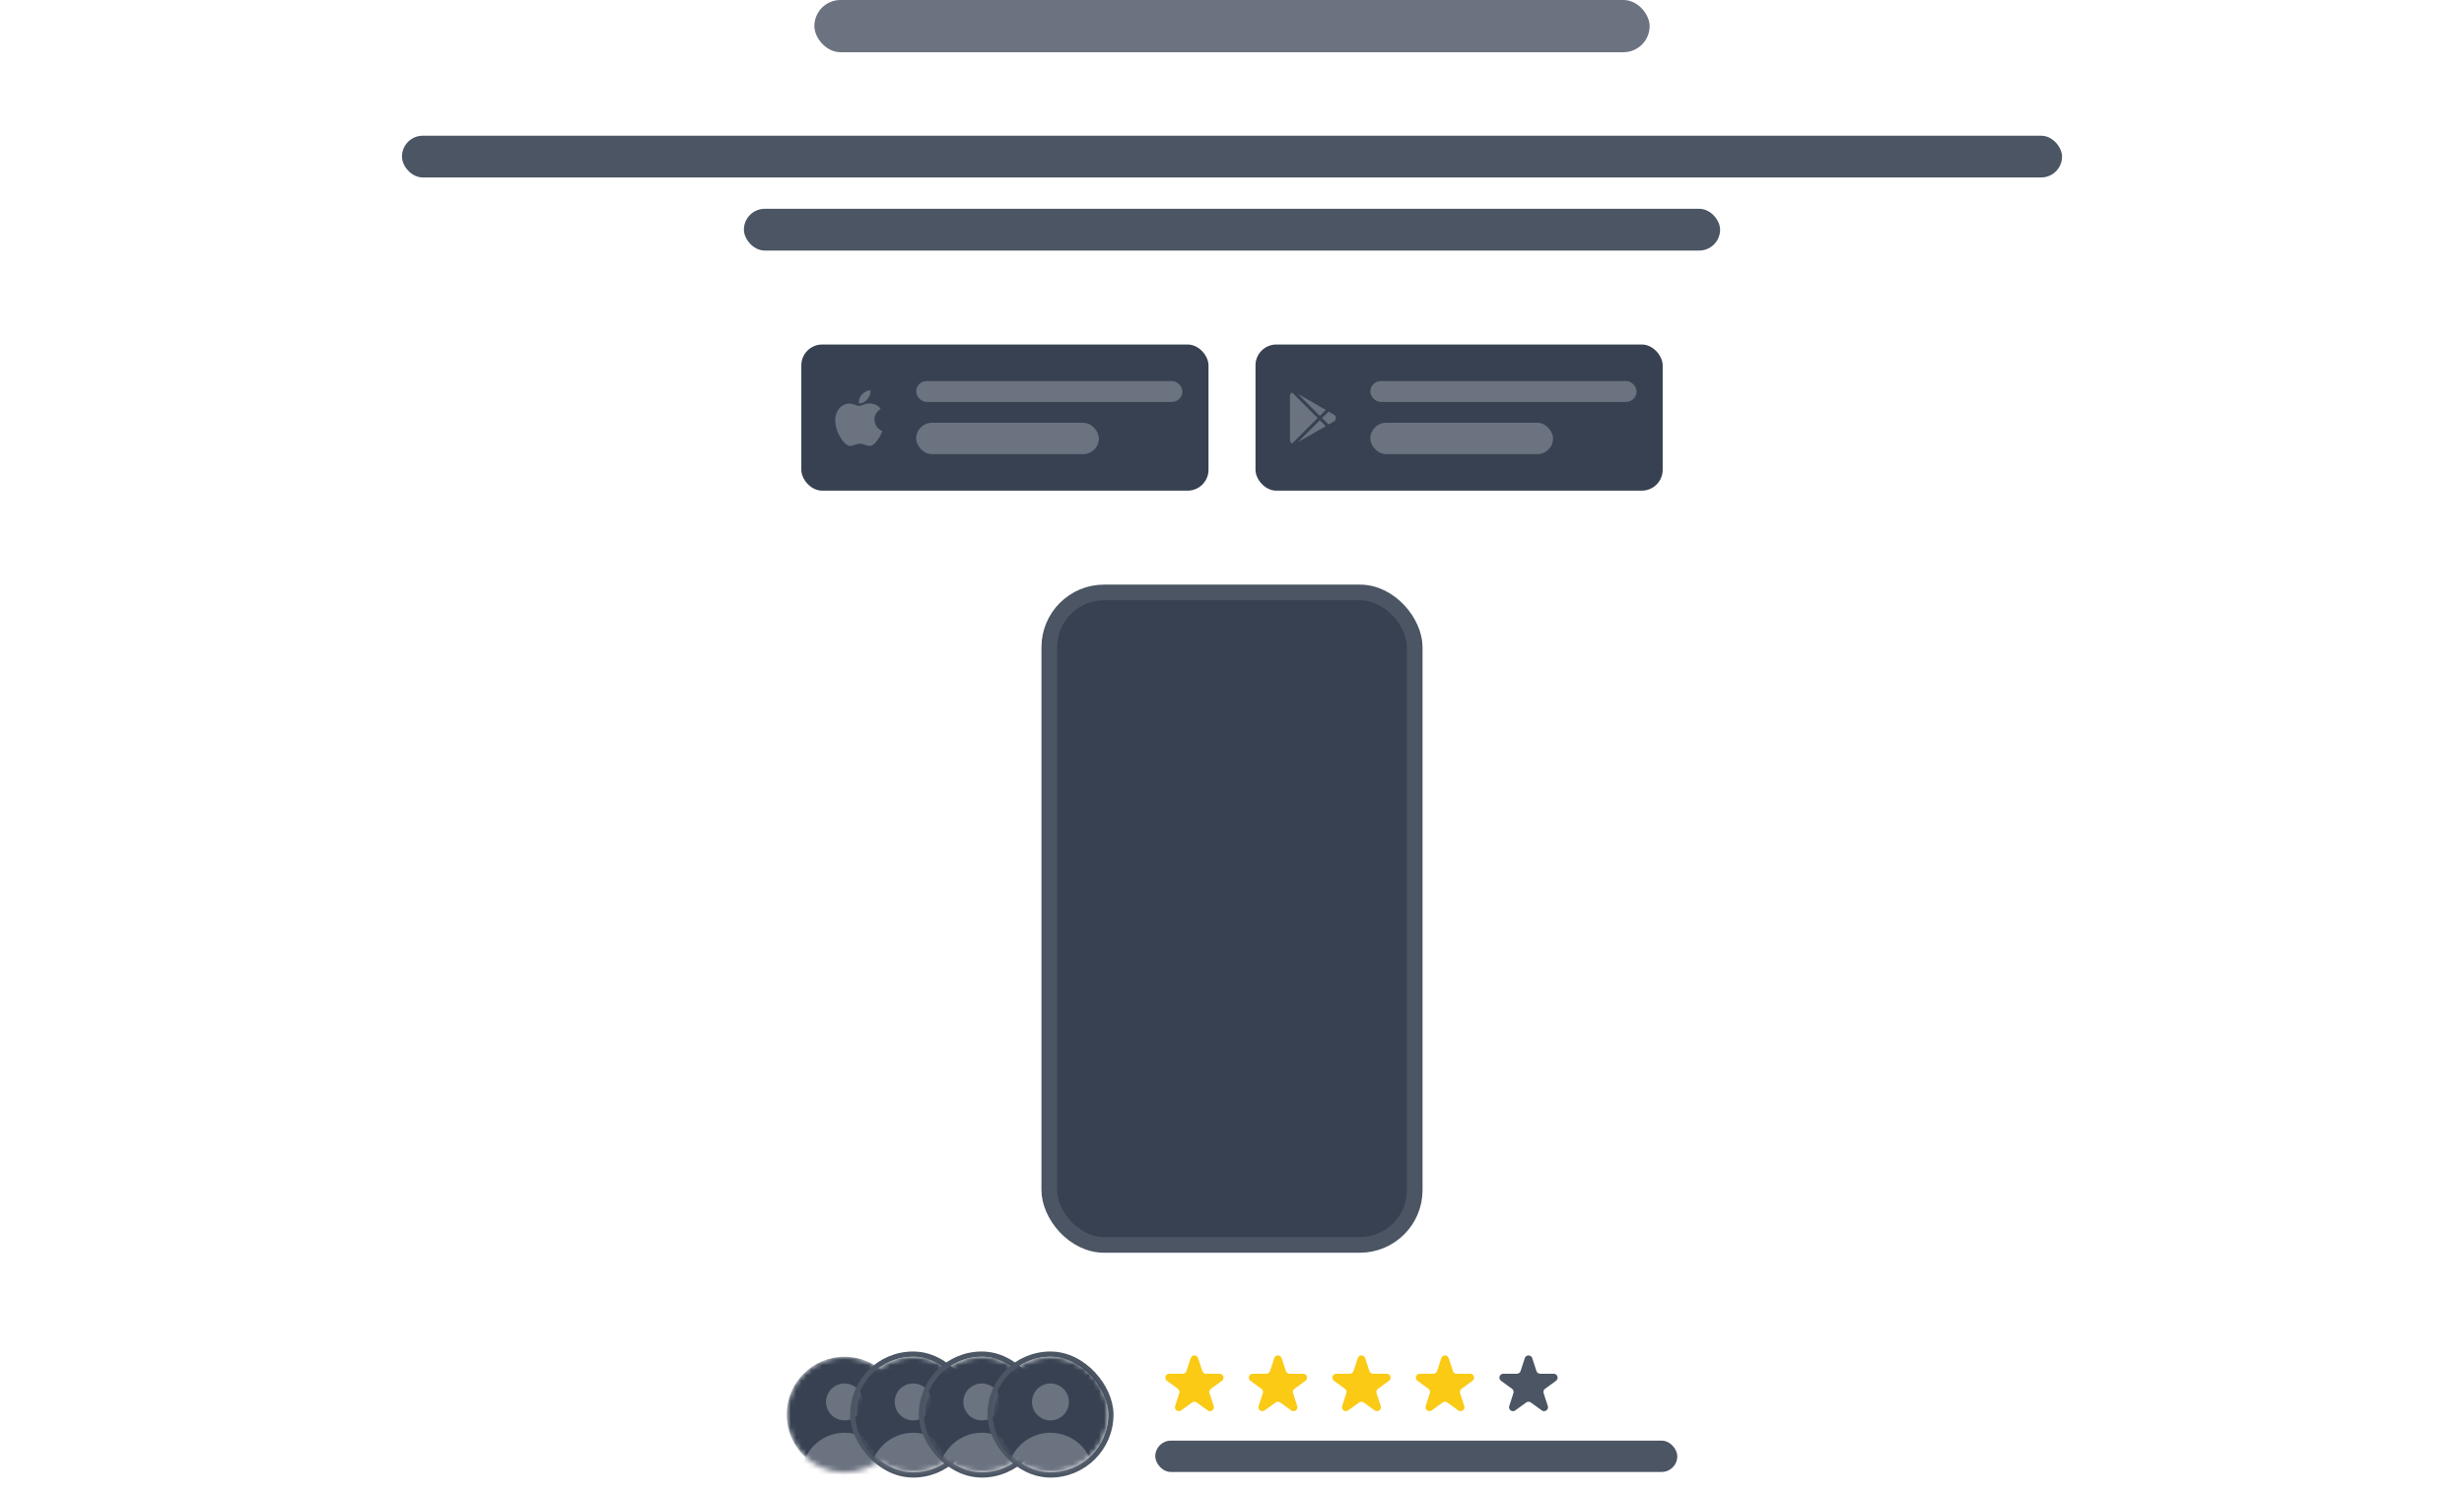
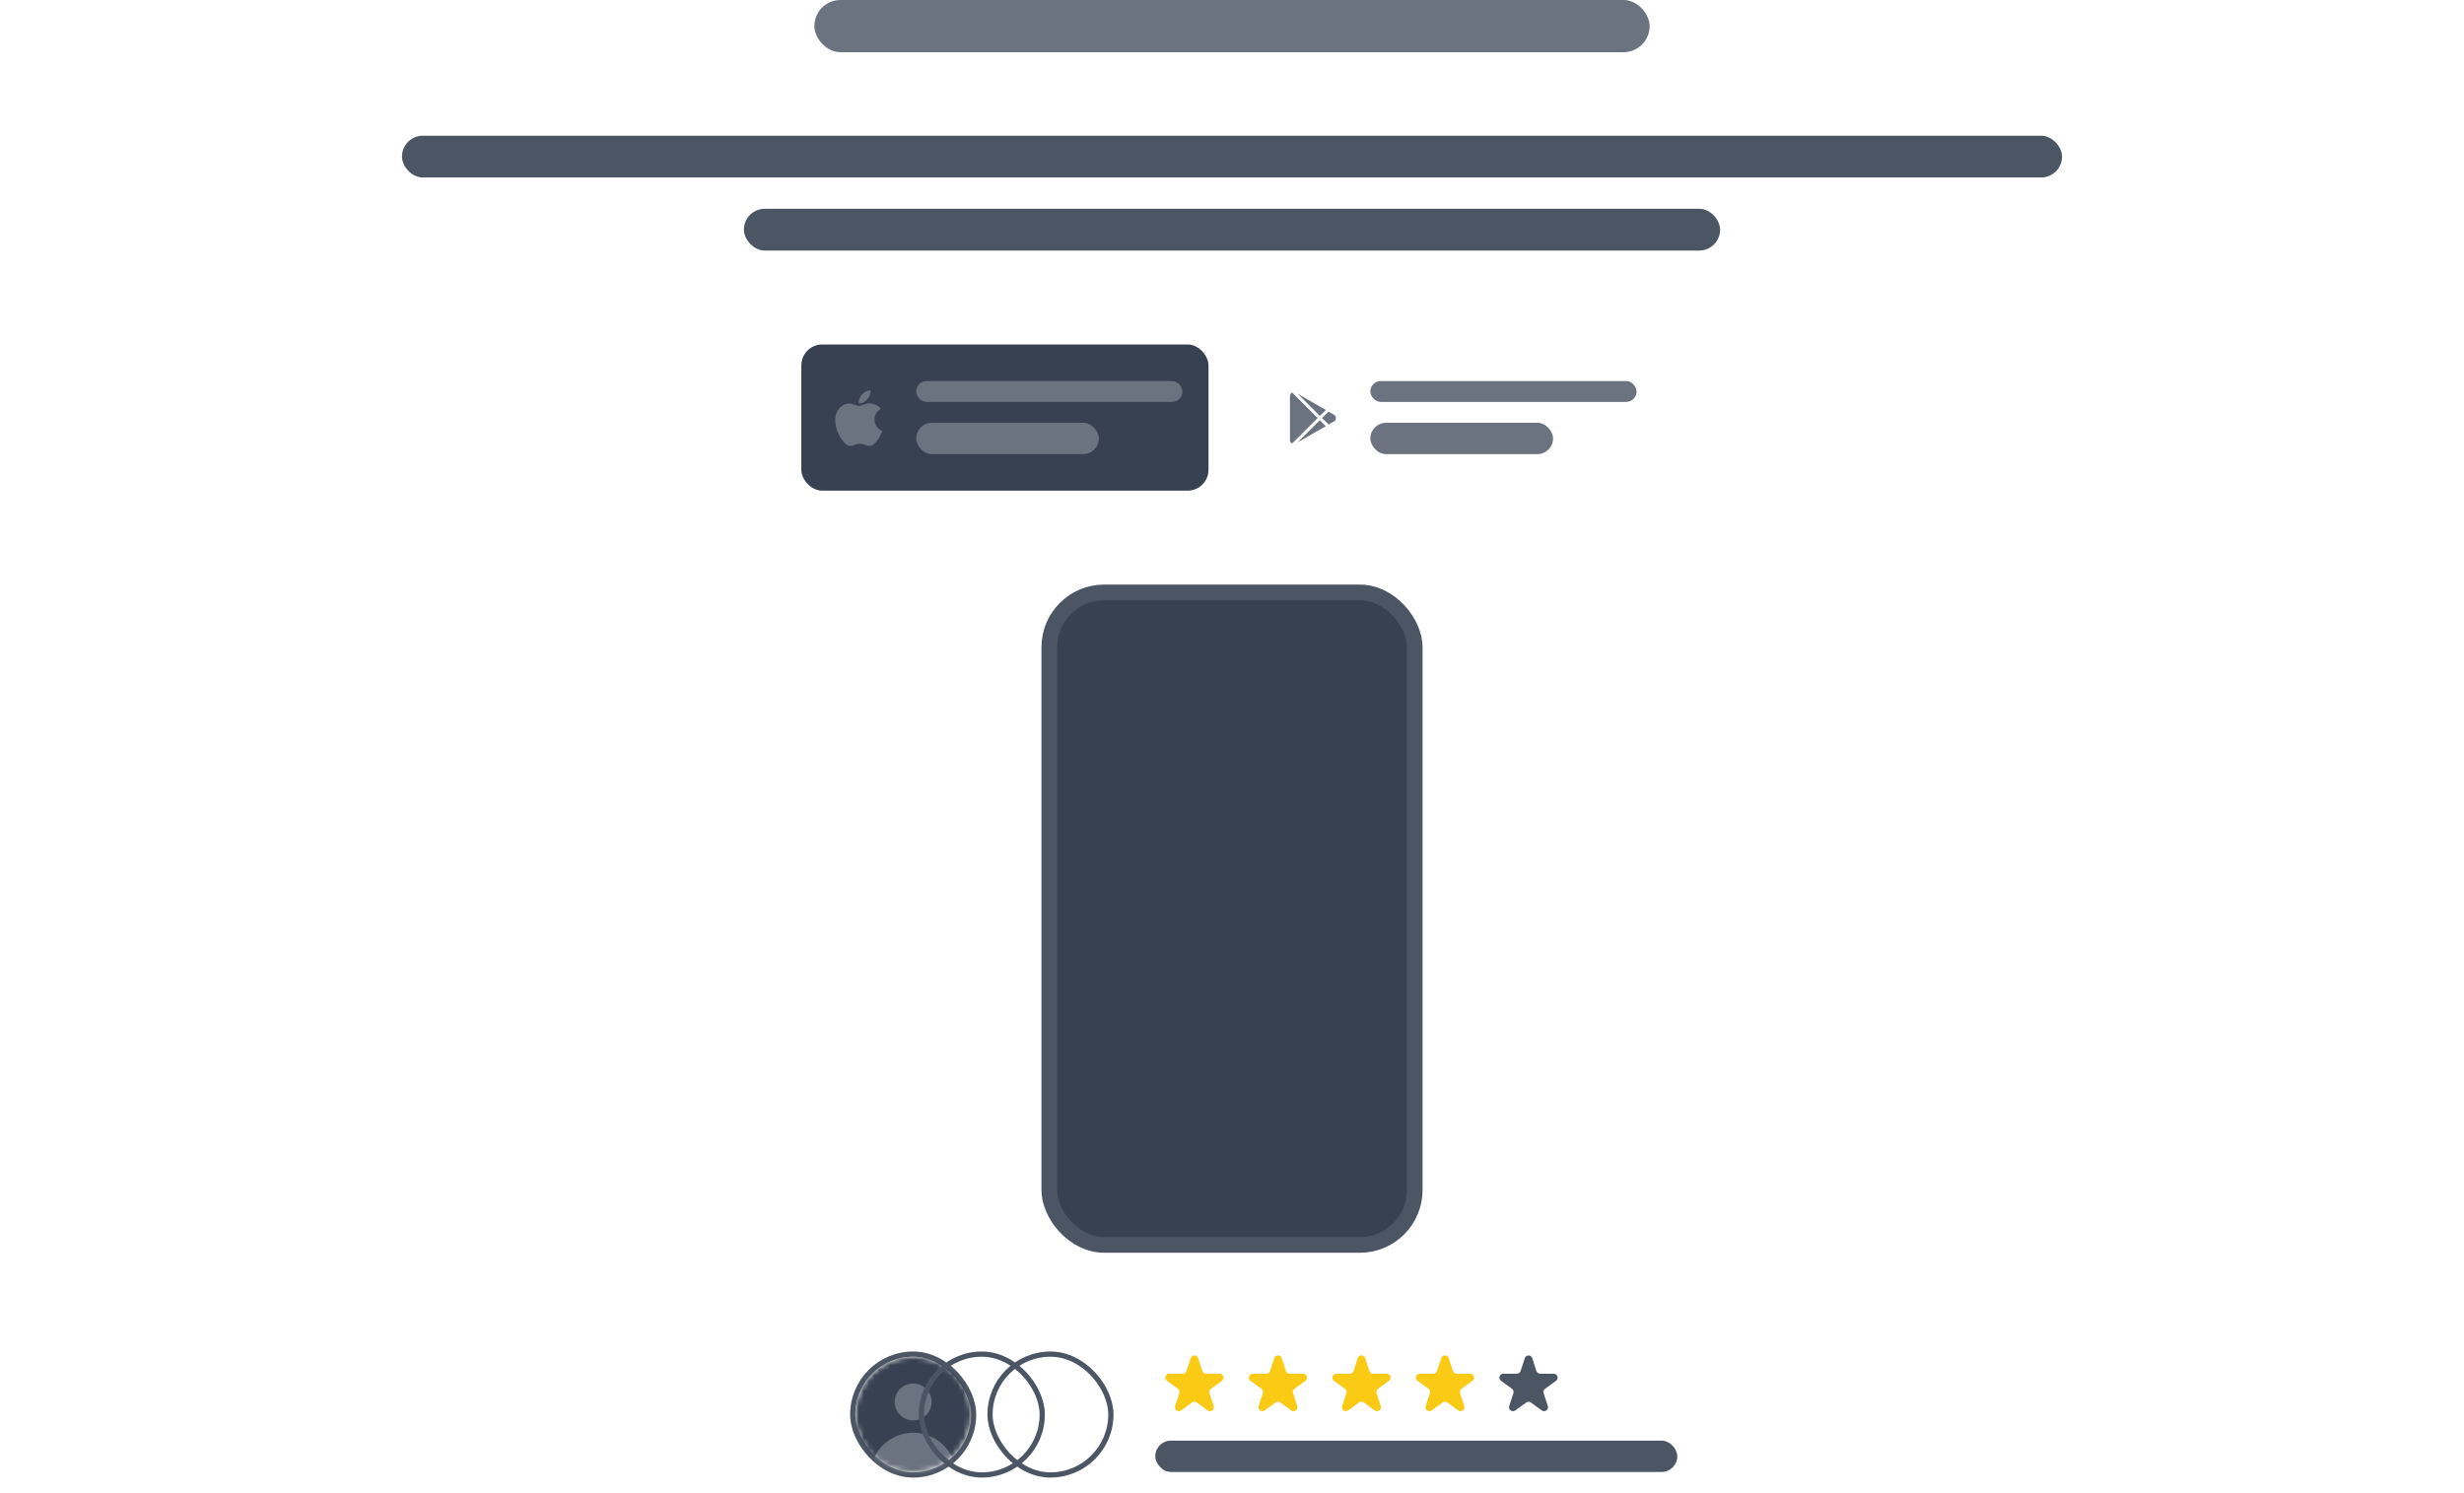
<svg xmlns="http://www.w3.org/2000/svg" width="472" height="286" viewBox="0 0 472 286" fill="none">
  <rect x="156" width="160" height="10" rx="5" fill="#6B7280" />
  <rect x="77" y="26" width="318" height="8" rx="4" fill="#4B5563" />
  <rect x="142.5" y="40" width="187" height="8" rx="4" fill="#4B5563" />
  <rect x="153.5" y="66" width="78" height="28" rx="4" fill="#374151" />
  <path d="M168.811 83.077C168.65 83.45 168.459 83.794 168.237 84.109C167.935 84.54 167.688 84.838 167.497 85.004C167.201 85.276 166.885 85.415 166.546 85.423C166.303 85.423 166.009 85.353 165.667 85.213C165.325 85.073 165.01 85.004 164.722 85.004C164.42 85.004 164.096 85.073 163.749 85.213C163.402 85.353 163.122 85.427 162.909 85.434C162.584 85.448 162.26 85.305 161.936 85.004C161.73 84.824 161.471 84.515 161.162 84.078C160.83 83.611 160.557 83.07 160.344 82.452C160.115 81.785 160 81.14 160 80.514C160 79.799 160.155 79.181 160.465 78.663C160.708 78.248 161.032 77.92 161.438 77.679C161.843 77.438 162.282 77.316 162.753 77.308C163.012 77.308 163.35 77.388 163.771 77.545C164.191 77.702 164.46 77.782 164.578 77.782C164.666 77.782 164.966 77.689 165.473 77.502C165.953 77.33 166.358 77.258 166.69 77.286C167.589 77.359 168.264 77.713 168.713 78.352C167.909 78.839 167.511 79.521 167.519 80.396C167.527 81.078 167.774 81.645 168.26 82.096C168.48 82.305 168.726 82.467 169 82.581C168.941 82.754 168.878 82.918 168.811 83.077ZM166.75 74.964C166.75 75.498 166.554 75.997 166.165 76.459C165.696 77.008 165.128 77.325 164.512 77.275C164.504 77.211 164.499 77.144 164.499 77.073C164.499 76.56 164.723 76.011 165.119 75.562C165.317 75.334 165.569 75.145 165.874 74.995C166.179 74.846 166.467 74.764 166.738 74.75C166.746 74.821 166.75 74.893 166.75 74.964V74.964Z" fill="#6B7280" />
  <rect x="175.5" y="73" width="51" height="4" rx="2" fill="#6B7280" />
  <rect x="175.5" y="81" width="35" height="6" rx="3" fill="#6B7280" />
-   <rect x="240.5" y="66" width="78" height="28" rx="4" fill="#374151" />
  <path d="M252.822 79.682L253.966 78.538L248.607 75.448L252.822 79.682ZM247.52 75.2C247.272 75.334 247.1 75.582 247.1 75.887V84.298C247.1 84.603 247.272 84.851 247.52 84.966L252.402 80.083L247.52 75.2ZM255.626 79.511L254.501 78.862L253.242 80.083L254.501 81.323L255.645 80.674C255.988 80.407 255.988 79.778 255.626 79.511ZM248.607 84.718L253.966 81.647L252.822 80.502L248.607 84.718Z" fill="#6B7280" />
  <rect x="262.5" y="73" width="51" height="4" rx="2" fill="#6B7280" />
  <rect x="262.5" y="81" width="35" height="6" rx="3" fill="#6B7280" />
  <rect x="201" y="113.5" width="70" height="125" rx="10.5" fill="#374151" stroke="#4B5563" stroke-width="3" />
  <g filter="url(#filter0_d_4385_59168)">
    <mask id="mask0_4385_59168" style="mask-type:alpha" maskUnits="userSpaceOnUse" x="150" y="258" width="23" height="24">
-       <circle cx="161.775" cy="270" r="11.075" fill="#E5E7EB" />
-     </mask>
+       </mask>
    <g mask="url(#mask0_4385_59168)">
      <circle cx="161.775" cy="270" r="11.075" fill="#374151" />
-       <path fill-rule="evenodd" clip-rule="evenodd" d="M161.775 271.126C162.714 271.126 163.614 270.753 164.278 270.089C164.941 269.425 165.314 268.525 165.314 267.586C165.314 266.648 164.941 265.748 164.278 265.084C163.614 264.42 162.714 264.047 161.775 264.047C160.837 264.047 159.936 264.42 159.273 265.084C158.609 265.748 158.236 266.648 158.236 267.586C158.236 268.525 158.609 269.425 159.273 270.089C159.936 270.753 160.837 271.126 161.775 271.126ZM153.517 281.743C153.517 280.659 153.731 279.585 154.146 278.583C154.561 277.581 155.169 276.671 155.936 275.904C156.703 275.137 157.613 274.529 158.615 274.114C159.617 273.699 160.691 273.485 161.775 273.485C162.86 273.485 163.934 273.699 164.935 274.114C165.937 274.529 166.848 275.137 167.615 275.904C168.381 276.671 168.99 277.581 169.405 278.583C169.82 279.585 170.033 280.659 170.033 281.743H153.517Z" fill="#6B7280" />
    </g>
  </g>
  <g filter="url(#filter1_d_4385_59168)">
    <rect x="163.35" y="258.425" width="23.15" height="23.15" rx="11.575" stroke="#4B5563" />
    <mask id="mask1_4385_59168" style="mask-type:alpha" maskUnits="userSpaceOnUse" x="163" y="258" width="23" height="24">
      <circle cx="174.925" cy="270" r="11.075" fill="#E5E7EB" />
    </mask>
    <g mask="url(#mask1_4385_59168)">
      <circle cx="174.925" cy="270" r="11.075" fill="#374151" />
      <path fill-rule="evenodd" clip-rule="evenodd" d="M174.925 271.126C175.864 271.126 176.764 270.753 177.428 270.089C178.091 269.425 178.464 268.525 178.464 267.586C178.464 266.648 178.091 265.748 177.428 265.084C176.764 264.42 175.864 264.047 174.925 264.047C173.986 264.047 173.086 264.42 172.423 265.084C171.759 265.748 171.386 266.648 171.386 267.586C171.386 268.525 171.759 269.425 172.423 270.089C173.086 270.753 173.986 271.126 174.925 271.126ZM166.667 281.743C166.667 280.659 166.881 279.585 167.296 278.583C167.711 277.581 168.319 276.671 169.086 275.904C169.853 275.137 170.763 274.529 171.765 274.114C172.767 273.699 173.841 273.485 174.925 273.485C176.01 273.485 177.083 273.699 178.085 274.114C179.087 274.529 179.998 275.137 180.764 275.904C181.531 276.671 182.14 277.581 182.555 278.583C182.97 279.585 183.183 280.659 183.183 281.743H166.667Z" fill="#6B7280" />
    </g>
  </g>
  <g filter="url(#filter2_d_4385_59168)">
    <rect x="176.5" y="258.425" width="23.15" height="23.15" rx="11.575" stroke="#4B5563" />
    <mask id="mask2_4385_59168" style="mask-type:alpha" maskUnits="userSpaceOnUse" x="177" y="258" width="23" height="24">
-       <circle cx="188.075" cy="270" r="11.075" fill="#E5E7EB" />
-     </mask>
+       </mask>
    <g mask="url(#mask2_4385_59168)">
      <circle cx="188.075" cy="270" r="11.075" fill="#374151" />
      <path fill-rule="evenodd" clip-rule="evenodd" d="M188.075 271.126C189.014 271.126 189.914 270.753 190.578 270.089C191.241 269.425 191.614 268.525 191.614 267.586C191.614 266.648 191.241 265.748 190.578 265.084C189.914 264.42 189.014 264.047 188.075 264.047C187.136 264.047 186.236 264.42 185.572 265.084C184.909 265.748 184.536 266.648 184.536 267.586C184.536 268.525 184.909 269.425 185.572 270.089C186.236 270.753 187.136 271.126 188.075 271.126ZM179.817 281.743C179.817 280.659 180.03 279.585 180.446 278.583C180.861 277.581 181.469 276.671 182.236 275.904C183.002 275.137 183.913 274.529 184.915 274.114C185.917 273.699 186.991 273.485 188.075 273.485C189.159 273.485 190.233 273.699 191.235 274.114C192.237 274.529 193.148 275.137 193.914 275.904C194.681 276.671 195.289 277.581 195.704 278.583C196.119 279.585 196.333 280.659 196.333 281.743H179.817Z" fill="#6B7280" />
    </g>
  </g>
  <g filter="url(#filter3_d_4385_59168)">
    <rect x="189.65" y="258.425" width="23.15" height="23.15" rx="11.575" stroke="#4B5563" />
    <mask id="mask3_4385_59168" style="mask-type:alpha" maskUnits="userSpaceOnUse" x="190" y="258" width="23" height="24">
-       <circle cx="201.225" cy="270" r="11.075" fill="#E5E7EB" />
-     </mask>
+       </mask>
    <g mask="url(#mask3_4385_59168)">
      <circle cx="201.225" cy="270" r="11.075" fill="#374151" />
      <path fill-rule="evenodd" clip-rule="evenodd" d="M201.225 271.126C202.164 271.126 203.064 270.753 203.728 270.089C204.392 269.425 204.765 268.525 204.765 267.586C204.765 266.648 204.392 265.748 203.728 265.084C203.064 264.42 202.164 264.047 201.225 264.047C200.287 264.047 199.387 264.42 198.723 265.084C198.059 265.748 197.686 266.648 197.686 267.586C197.686 268.525 198.059 269.425 198.723 270.089C199.387 270.753 200.287 271.126 201.225 271.126ZM192.967 281.743C192.967 280.659 193.181 279.585 193.596 278.583C194.011 277.581 194.619 276.671 195.386 275.904C196.153 275.137 197.063 274.529 198.065 274.114C199.067 273.699 200.141 273.485 201.225 273.485C202.31 273.485 203.384 273.699 204.386 274.114C205.388 274.529 206.298 275.137 207.065 275.904C207.832 276.671 208.44 277.581 208.855 278.583C209.27 279.585 209.483 280.659 209.483 281.743H192.967Z" fill="#6B7280" />
    </g>
  </g>
  <path d="M228.087 260.195C228.312 259.504 229.289 259.504 229.514 260.195L230.316 262.664C230.365 262.815 230.46 262.946 230.588 263.039C230.716 263.132 230.87 263.182 231.029 263.182H233.625C234.352 263.182 234.653 264.112 234.066 264.539L231.966 266.065C231.838 266.158 231.742 266.289 231.693 266.44C231.644 266.59 231.644 266.753 231.693 266.903L232.496 269.372C232.721 270.063 231.929 270.638 231.341 270.211L229.241 268.685C229.112 268.592 228.958 268.542 228.8 268.542C228.642 268.542 228.487 268.592 228.359 268.685L226.259 270.211C225.671 270.638 224.881 270.063 225.105 269.372L225.908 266.903C225.956 266.753 225.956 266.59 225.907 266.44C225.858 266.289 225.763 266.158 225.635 266.065L223.535 264.54C222.948 264.112 223.25 263.182 223.976 263.182H226.572C226.73 263.183 226.885 263.133 227.013 263.04C227.141 262.947 227.236 262.815 227.285 262.665L228.088 260.196L228.087 260.195Z" fill="#FACA15" />
  <path d="M244.087 260.195C244.312 259.504 245.289 259.504 245.514 260.195L246.316 262.664C246.365 262.815 246.46 262.946 246.588 263.039C246.716 263.132 246.87 263.182 247.029 263.182H249.625C250.352 263.182 250.653 264.112 250.066 264.539L247.966 266.065C247.838 266.158 247.742 266.289 247.693 266.44C247.644 266.59 247.644 266.753 247.693 266.903L248.496 269.372C248.721 270.063 247.929 270.638 247.341 270.211L245.241 268.685C245.112 268.592 244.958 268.542 244.8 268.542C244.642 268.542 244.487 268.592 244.359 268.685L242.259 270.211C241.671 270.638 240.881 270.063 241.105 269.372L241.908 266.903C241.956 266.753 241.956 266.59 241.907 266.44C241.858 266.289 241.763 266.158 241.635 266.065L239.535 264.54C238.948 264.112 239.25 263.182 239.976 263.182H242.572C242.73 263.183 242.885 263.133 243.013 263.04C243.141 262.947 243.236 262.815 243.285 262.665L244.088 260.196L244.087 260.195Z" fill="#FACA15" />
  <path d="M260.087 260.195C260.312 259.504 261.289 259.504 261.514 260.195L262.316 262.664C262.365 262.815 262.46 262.946 262.588 263.039C262.716 263.132 262.87 263.182 263.029 263.182H265.625C266.352 263.182 266.653 264.112 266.066 264.539L263.966 266.065C263.838 266.158 263.742 266.289 263.693 266.44C263.644 266.59 263.644 266.753 263.693 266.903L264.496 269.372C264.721 270.063 263.929 270.638 263.341 270.211L261.241 268.685C261.112 268.592 260.958 268.542 260.8 268.542C260.642 268.542 260.487 268.592 260.359 268.685L258.259 270.211C257.671 270.638 256.881 270.063 257.105 269.372L257.908 266.903C257.956 266.753 257.956 266.59 257.907 266.44C257.858 266.289 257.763 266.158 257.635 266.065L255.535 264.54C254.948 264.112 255.25 263.182 255.976 263.182H258.572C258.73 263.183 258.885 263.133 259.013 263.04C259.141 262.947 259.236 262.815 259.285 262.665L260.088 260.196L260.087 260.195Z" fill="#FACA15" />
  <path d="M276.087 260.195C276.312 259.504 277.289 259.504 277.514 260.195L278.316 262.664C278.365 262.815 278.46 262.946 278.588 263.039C278.716 263.132 278.87 263.182 279.029 263.182H281.625C282.352 263.182 282.653 264.112 282.066 264.539L279.966 266.065C279.838 266.158 279.742 266.289 279.693 266.44C279.644 266.59 279.644 266.753 279.693 266.903L280.496 269.372C280.721 270.063 279.929 270.638 279.341 270.211L277.241 268.685C277.112 268.592 276.958 268.542 276.8 268.542C276.642 268.542 276.487 268.592 276.359 268.685L274.259 270.211C273.671 270.638 272.881 270.063 273.105 269.372L273.908 266.903C273.956 266.753 273.956 266.59 273.907 266.44C273.858 266.289 273.763 266.158 273.635 266.065L271.535 264.54C270.948 264.112 271.25 263.182 271.976 263.182H274.572C274.73 263.183 274.885 263.133 275.013 263.04C275.141 262.947 275.236 262.815 275.285 262.665L276.088 260.196L276.087 260.195Z" fill="#FACA15" />
  <path d="M292.087 260.195C292.312 259.504 293.289 259.504 293.514 260.195L294.316 262.664C294.365 262.815 294.46 262.946 294.588 263.039C294.716 263.132 294.87 263.182 295.029 263.182H297.625C298.352 263.182 298.653 264.112 298.066 264.539L295.966 266.065C295.838 266.158 295.742 266.289 295.693 266.44C295.644 266.59 295.644 266.753 295.693 266.903L296.496 269.372C296.721 270.063 295.929 270.638 295.341 270.211L293.241 268.685C293.112 268.592 292.958 268.542 292.8 268.542C292.642 268.542 292.487 268.592 292.359 268.685L290.259 270.211C289.671 270.638 288.881 270.063 289.105 269.372L289.908 266.903C289.956 266.753 289.956 266.59 289.907 266.44C289.858 266.289 289.763 266.158 289.635 266.065L287.535 264.54C286.948 264.112 287.25 263.182 287.976 263.182H290.572C290.73 263.183 290.885 263.133 291.013 263.04C291.141 262.947 291.236 262.815 291.285 262.665L292.088 260.196L292.087 260.195Z" fill="#4B5563" />
  <rect x="221.3" y="276" width="100" height="6" rx="3" fill="#4B5563" />
  <defs>
    <filter id="filter0_d_4385_59168" x="148.7" y="257.925" width="26.15" height="26.15" filterUnits="userSpaceOnUse" color-interpolation-filters="sRGB">
      <feFlood flood-opacity="0" result="BackgroundImageFix" />
      <feColorMatrix in="SourceAlpha" type="matrix" values="0 0 0 0 0 0 0 0 0 0 0 0 0 0 0 0 0 0 127 0" result="hardAlpha" />
      <feOffset dy="1" />
      <feGaussianBlur stdDeviation="1" />
      <feColorMatrix type="matrix" values="0 0 0 0 0 0 0 0 0 0 0 0 0 0 0 0 0 0 0.08 0" />
      <feBlend mode="normal" in2="BackgroundImageFix" result="effect1_dropShadow_4385_59168" />
      <feBlend mode="normal" in="SourceGraphic" in2="effect1_dropShadow_4385_59168" result="shape" />
    </filter>
    <filter id="filter1_d_4385_59168" x="160.85" y="256.925" width="28.15" height="28.15" filterUnits="userSpaceOnUse" color-interpolation-filters="sRGB">
      <feFlood flood-opacity="0" result="BackgroundImageFix" />
      <feColorMatrix in="SourceAlpha" type="matrix" values="0 0 0 0 0 0 0 0 0 0 0 0 0 0 0 0 0 0 127 0" result="hardAlpha" />
      <feOffset dy="1" />
      <feGaussianBlur stdDeviation="1" />
      <feColorMatrix type="matrix" values="0 0 0 0 0 0 0 0 0 0 0 0 0 0 0 0 0 0 0.08 0" />
      <feBlend mode="normal" in2="BackgroundImageFix" result="effect1_dropShadow_4385_59168" />
      <feBlend mode="normal" in="SourceGraphic" in2="effect1_dropShadow_4385_59168" result="shape" />
    </filter>
    <filter id="filter2_d_4385_59168" x="174" y="256.925" width="28.15" height="28.15" filterUnits="userSpaceOnUse" color-interpolation-filters="sRGB">
      <feFlood flood-opacity="0" result="BackgroundImageFix" />
      <feColorMatrix in="SourceAlpha" type="matrix" values="0 0 0 0 0 0 0 0 0 0 0 0 0 0 0 0 0 0 127 0" result="hardAlpha" />
      <feOffset dy="1" />
      <feGaussianBlur stdDeviation="1" />
      <feColorMatrix type="matrix" values="0 0 0 0 0 0 0 0 0 0 0 0 0 0 0 0 0 0 0.08 0" />
      <feBlend mode="normal" in2="BackgroundImageFix" result="effect1_dropShadow_4385_59168" />
      <feBlend mode="normal" in="SourceGraphic" in2="effect1_dropShadow_4385_59168" result="shape" />
    </filter>
    <filter id="filter3_d_4385_59168" x="187.15" y="256.925" width="28.15" height="28.15" filterUnits="userSpaceOnUse" color-interpolation-filters="sRGB">
      <feFlood flood-opacity="0" result="BackgroundImageFix" />
      <feColorMatrix in="SourceAlpha" type="matrix" values="0 0 0 0 0 0 0 0 0 0 0 0 0 0 0 0 0 0 127 0" result="hardAlpha" />
      <feOffset dy="1" />
      <feGaussianBlur stdDeviation="1" />
      <feColorMatrix type="matrix" values="0 0 0 0 0 0 0 0 0 0 0 0 0 0 0 0 0 0 0.08 0" />
      <feBlend mode="normal" in2="BackgroundImageFix" result="effect1_dropShadow_4385_59168" />
      <feBlend mode="normal" in="SourceGraphic" in2="effect1_dropShadow_4385_59168" result="shape" />
    </filter>
  </defs>
</svg>